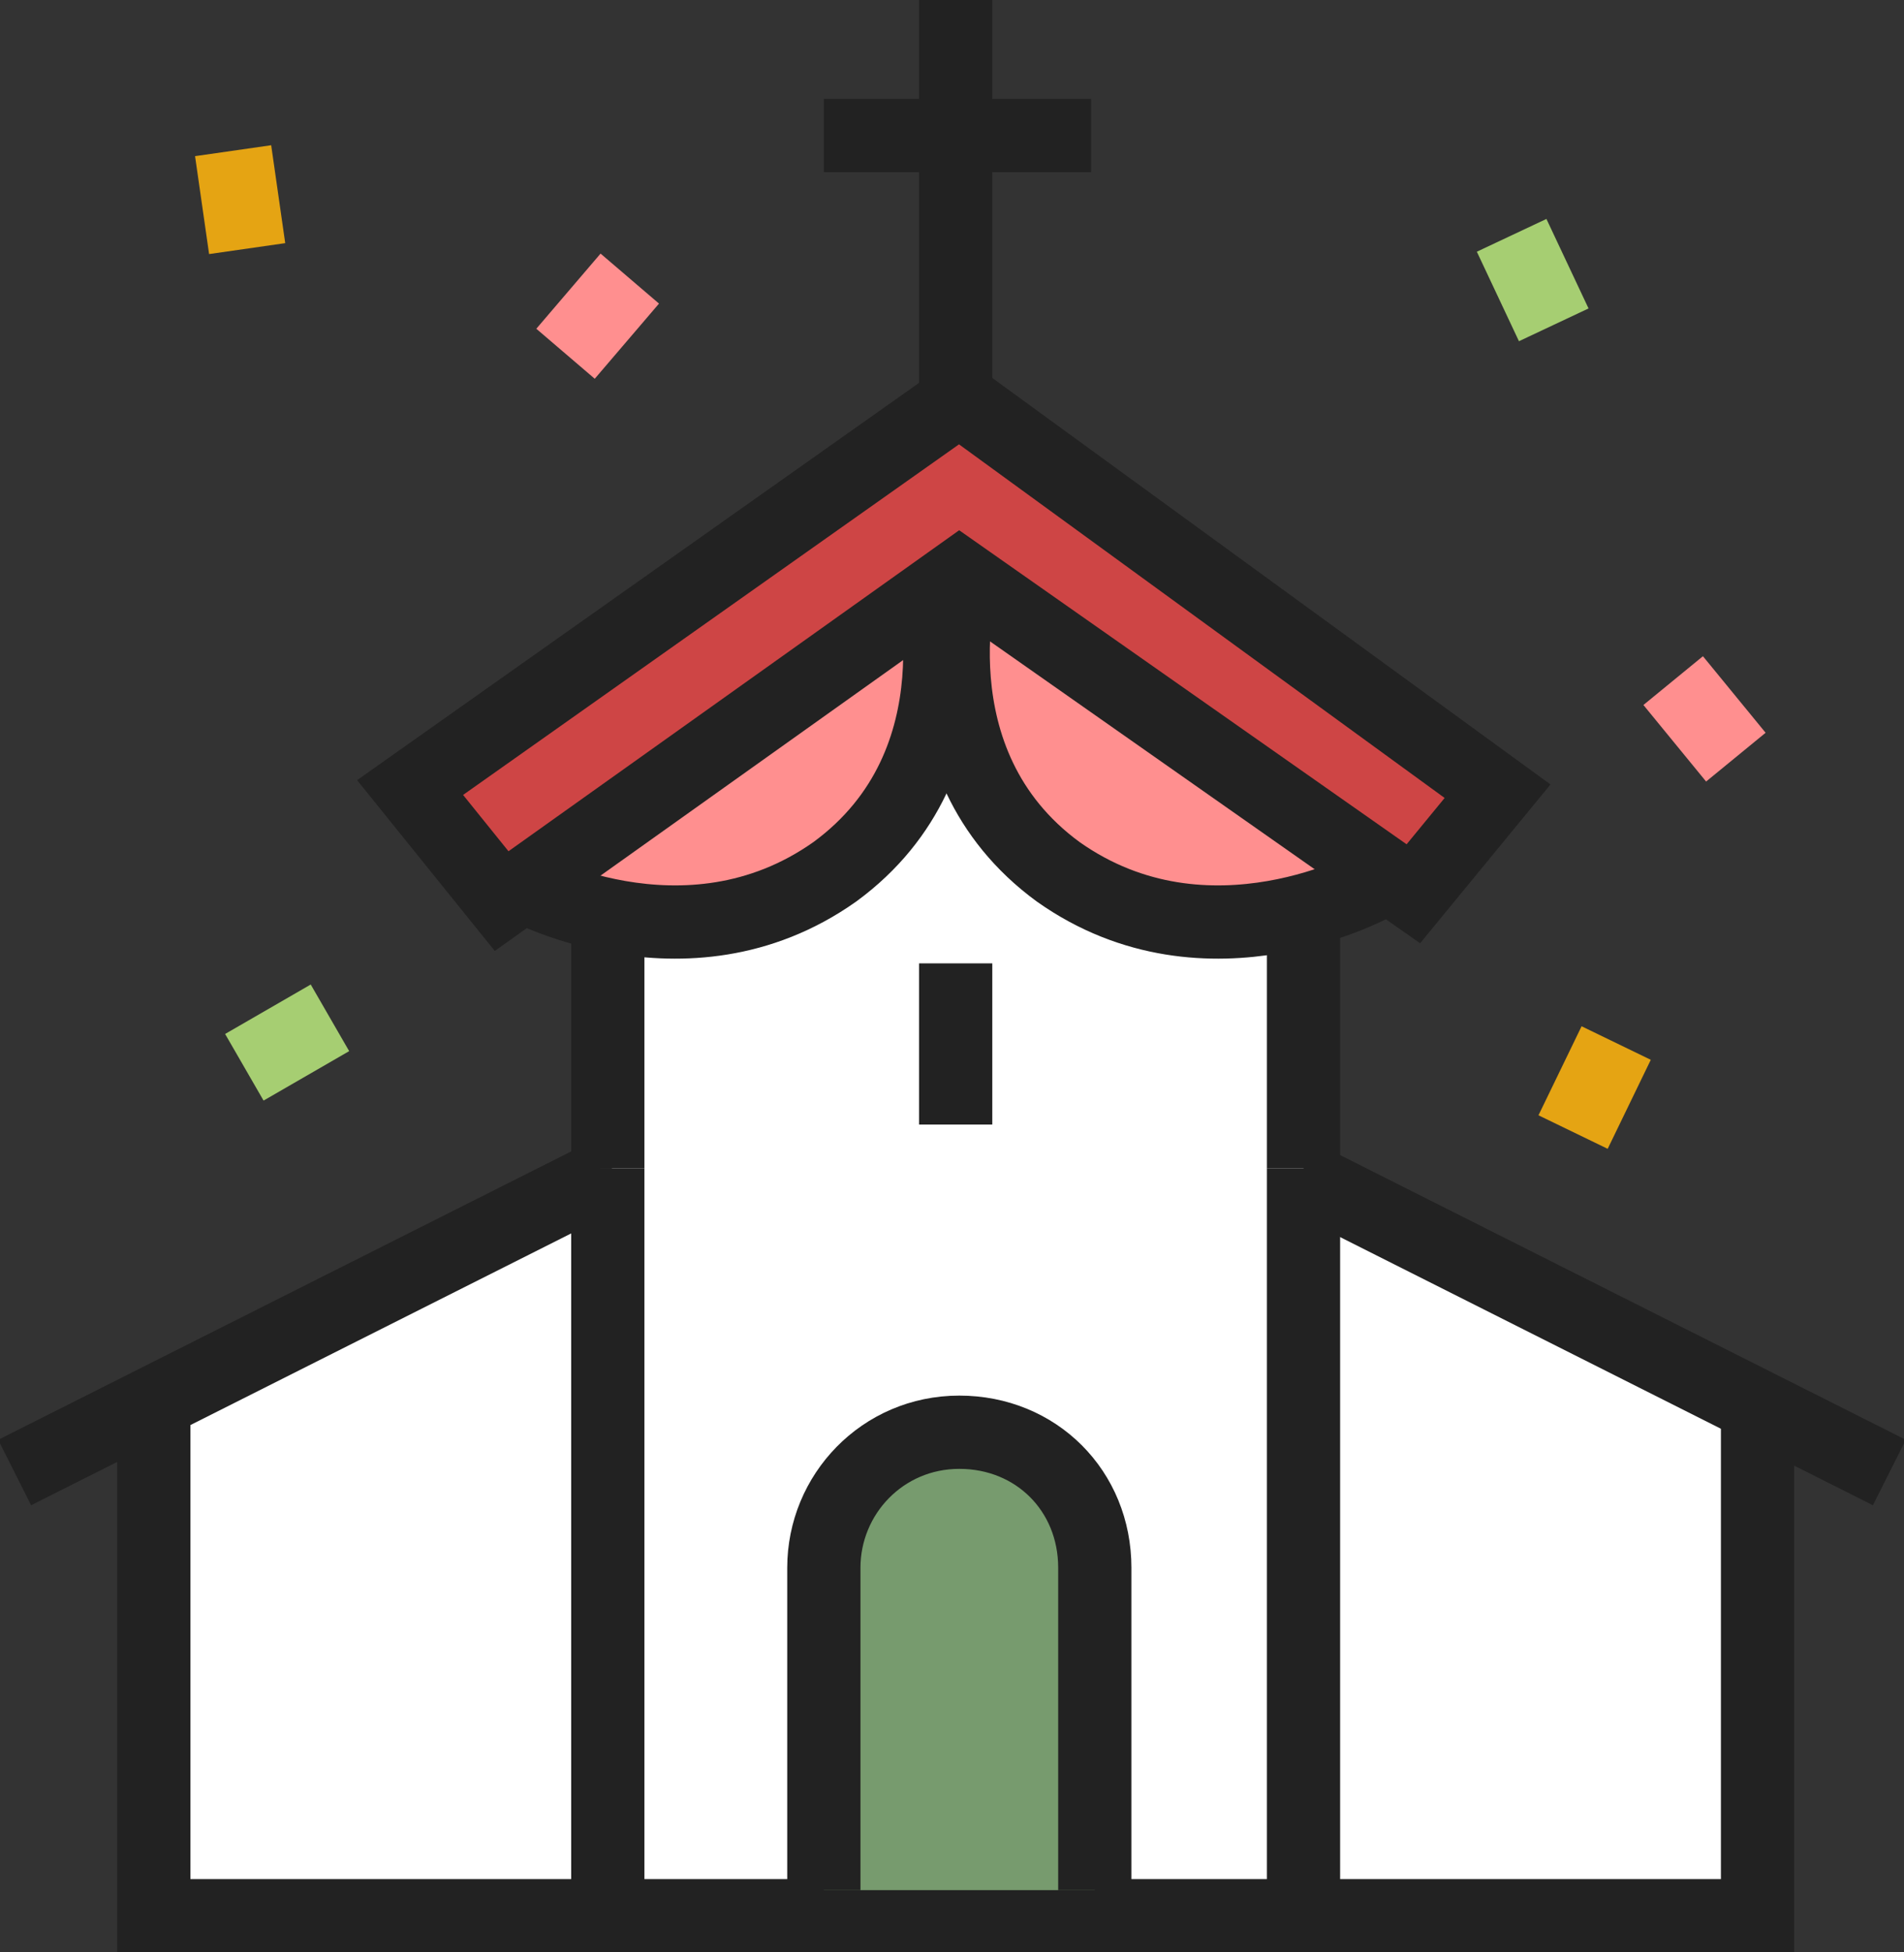
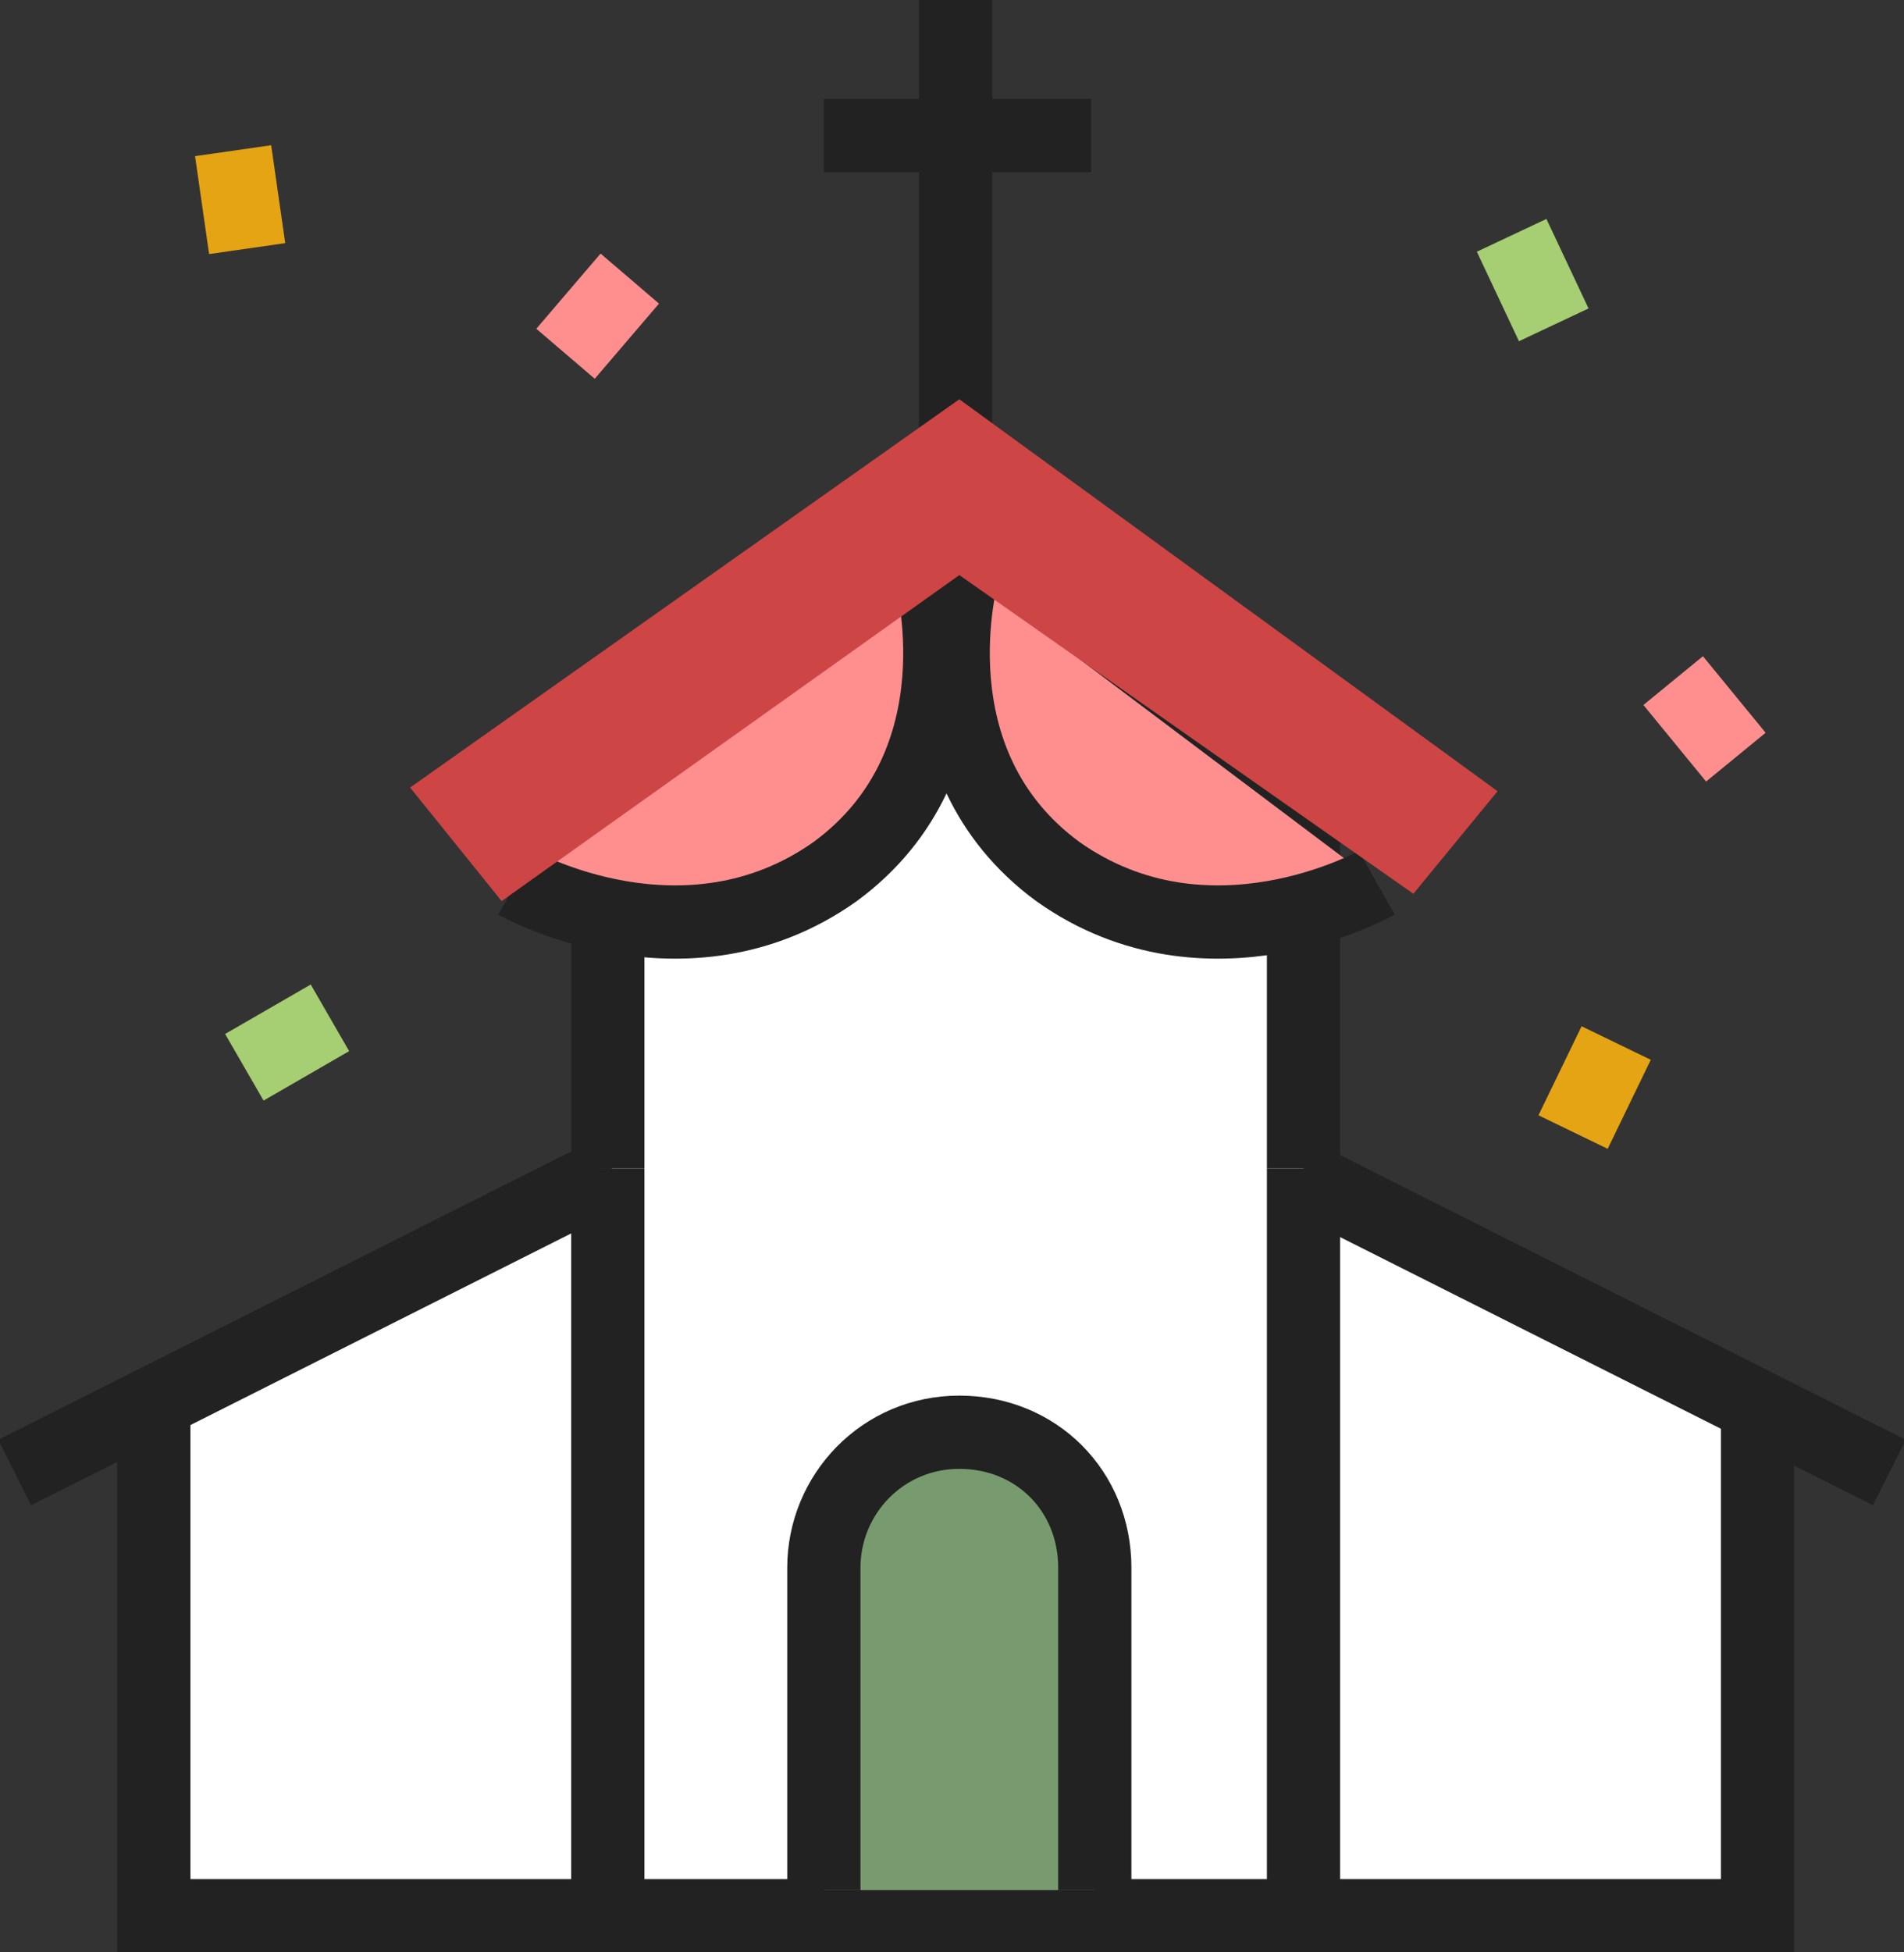
<svg xmlns="http://www.w3.org/2000/svg" version="1.1" id="레이어_1" x="0px" y="0px" width="52px" height="53.3px" viewBox="0 0 52 53.3" enable-background="new 0 0 52 53.3" xml:space="preserve">
  <rect x="0" y="0" width="52" height="53.3" fill="#333333" stroke="none" />
  <polygon fill="#FFFFFF" points="16.9,23.5 16.7,32.4 4.4,37.2 4,52.4 48.3,52.3 48.6,37.6 36.2,32.4 36.3,23.2 27,15.1 " />
  <g>
    <polyline fill="none" stroke="#222222" stroke-width="2" stroke-miterlimit="10" points="48,38.4 48,52.3 36.3,52.3 16.3,52.3    4.2,52.3 4.2,38.4  " />
  </g>
  <polyline fill="none" stroke="#222222" stroke-width="2" stroke-miterlimit="10" points="16.6,31.9 16.6,22.6 26.1,14.6 35.6,22.6   35.6,31.9 " />
  <line fill="none" stroke="#222222" stroke-width="2" stroke-linejoin="round" stroke-miterlimit="10" x1="22.5" y1="3.7" x2="29.8" y2="3.7" />
  <g>
    <line fill="none" stroke="#222222" stroke-width="2" stroke-miterlimit="10" x1="26.1" y1="0" x2="26.1" y2="11.7" />
  </g>
-   <line fill="none" stroke="#222222" stroke-width="2" stroke-miterlimit="10" x1="26.1" y1="26.3" x2="26.1" y2="30.7" />
  <line fill="none" stroke="#222222" stroke-width="2" stroke-miterlimit="10" x1="16.6" y1="31.9" x2="16.6" y2="52.3" />
  <line fill="none" stroke="#222222" stroke-width="2" stroke-miterlimit="10" x1="35.6" y1="31.9" x2="35.6" y2="52.3" />
  <line fill="none" stroke="#222222" stroke-width="2" stroke-miterlimit="10" x1="16.5" y1="32.1" x2="0.4" y2="40.2" />
  <line fill="none" stroke="#222222" stroke-width="2" stroke-miterlimit="10" x1="35.5" y1="32.1" x2="51.6" y2="40.2" />
  <path fill="#779B6E" d="M22.5,51.6v-8.8c0-2,1.6-3.7,3.7-3.7s3.7,1.6,3.7,3.7v8.8" />
  <path fill="none" stroke="#222222" stroke-width="2" stroke-miterlimit="10" d="M22.5,51.6v-8.8c0-2,1.6-3.7,3.7-3.7  s3.7,1.6,3.7,3.7v8.8" />
  <path fill="#FF8F8F" d="M14.1,24.1c0,0,4.6,2.6,8.7-0.3c4.1-3,2.6-8.2,2.6-8.2" />
  <path fill="none" stroke="#222222" stroke-width="2" stroke-miterlimit="10" d="M14.1,24.1c0,0,4.6,2.6,8.7-0.3  c4.1-3,2.6-8.2,2.6-8.2" />
  <path fill="#FF8F8F" d="M37.6,24.1c0,0-4.6,2.6-8.7-0.3c-4.1-3-2.6-8.2-2.6-8.2" />
  <path fill="none" stroke="#222222" stroke-width="2" stroke-miterlimit="10" d="M37.6,24.1c0,0-4.6,2.6-8.7-0.3  c-4.1-3-2.6-8.2-2.6-8.2" />
  <polygon fill="#CE4545" points="26.2,15.7 13.7,24.6 11.2,21.5 26.2,10.9 40.9,21.6 38.6,24.4 " />
-   <polygon fill="none" stroke="#222222" stroke-width="2" stroke-miterlimit="10" points="26.2,15.7 13.7,24.6 11.2,21.5 26.2,10.9   40.9,21.6 38.6,24.4 " />
  <rect x="5.5" y="4.1" transform="matrix(0.99 -0.142 0.142 0.99 -0.7 0.985)" fill="#E5A413" width="2.1" height="2.7" />
  <rect x="6.5" y="27.4" transform="matrix(0.866 -0.5 0.5 0.866 -13.181 7.749)" fill="#A6CE72" width="2.7" height="2.1" />
  <rect x="15" y="7.6" transform="matrix(0.65 -0.76 0.76 0.65 -0.879 15.435)" fill="#FF8F8F" width="2.7" height="2.1" />
  <rect x="40.8" y="6.3" transform="matrix(0.905 -0.426 0.426 0.905 0.726 18.551)" fill="#A6CE72" width="2.1" height="2.7" />
  <rect x="45.5" y="18.3" transform="matrix(0.774 -0.634 0.634 0.774 -1.936 33.929)" fill="#FF8F8F" width="2.1" height="2.7" />
  <rect x="42.2" y="28.7" transform="matrix(0.436 -0.9 0.9 0.436 -2.212 55.914)" fill="#E5A413" width="2.7" height="2.1" />
</svg>